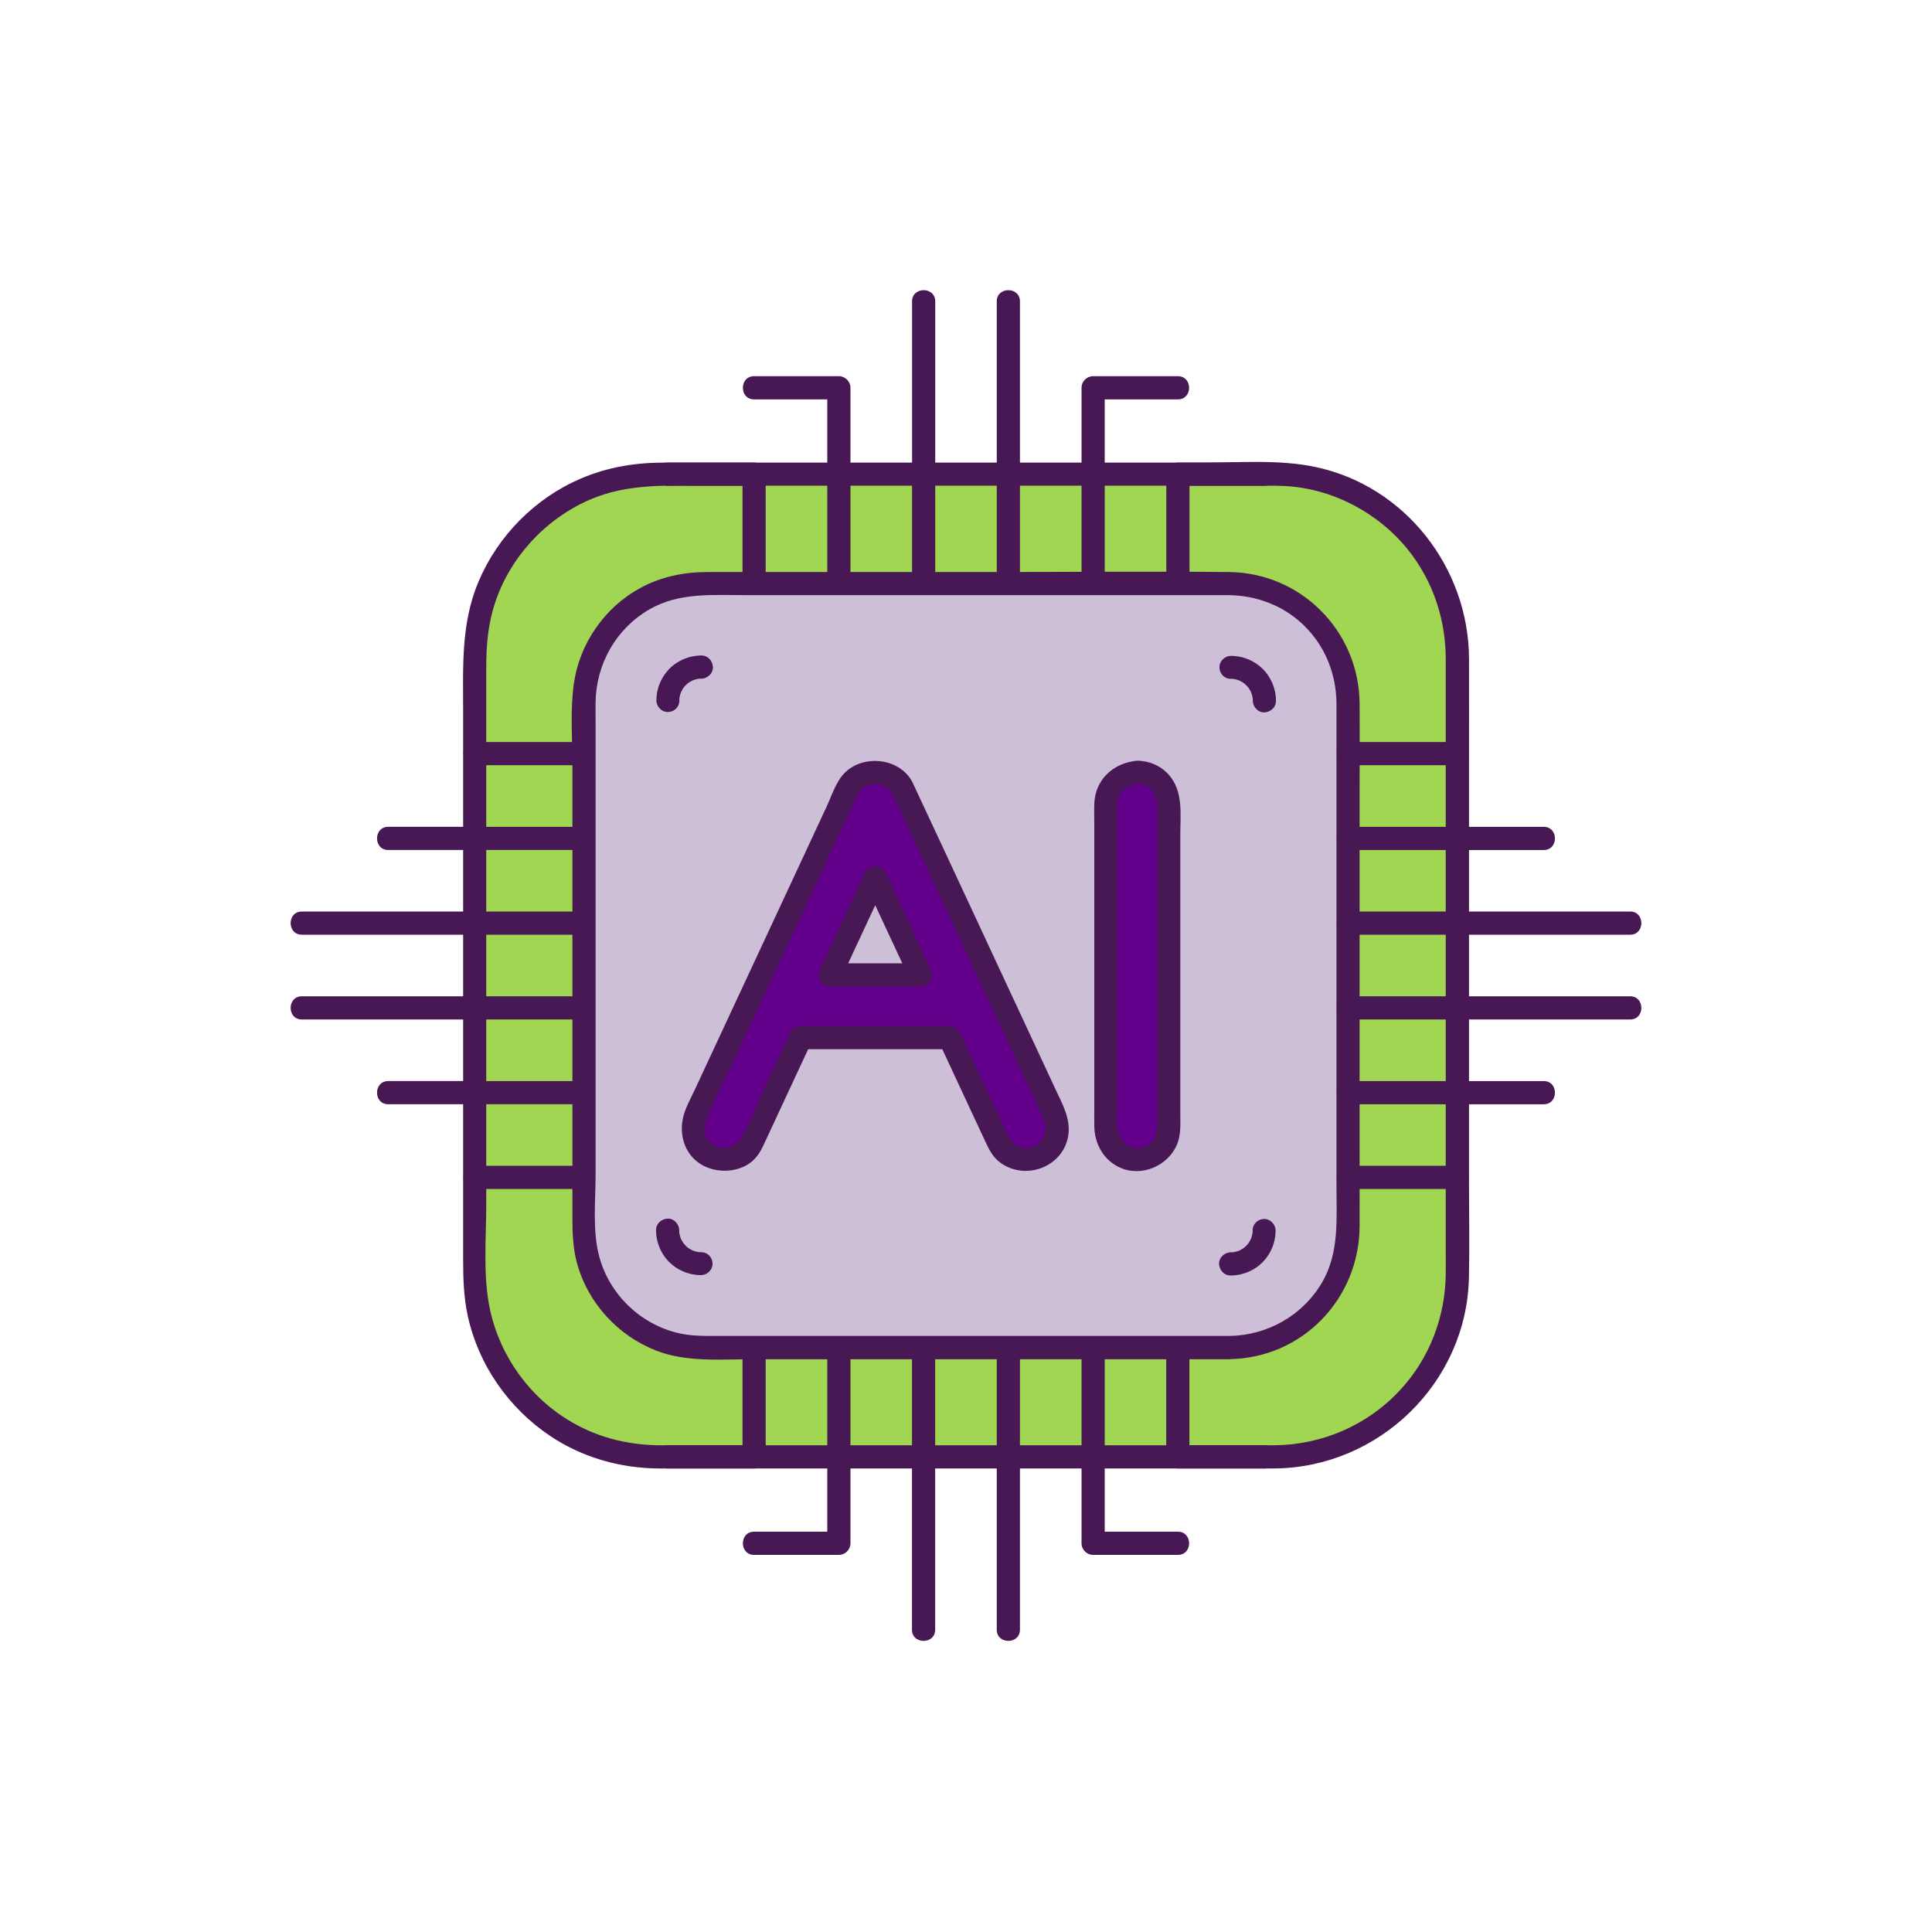
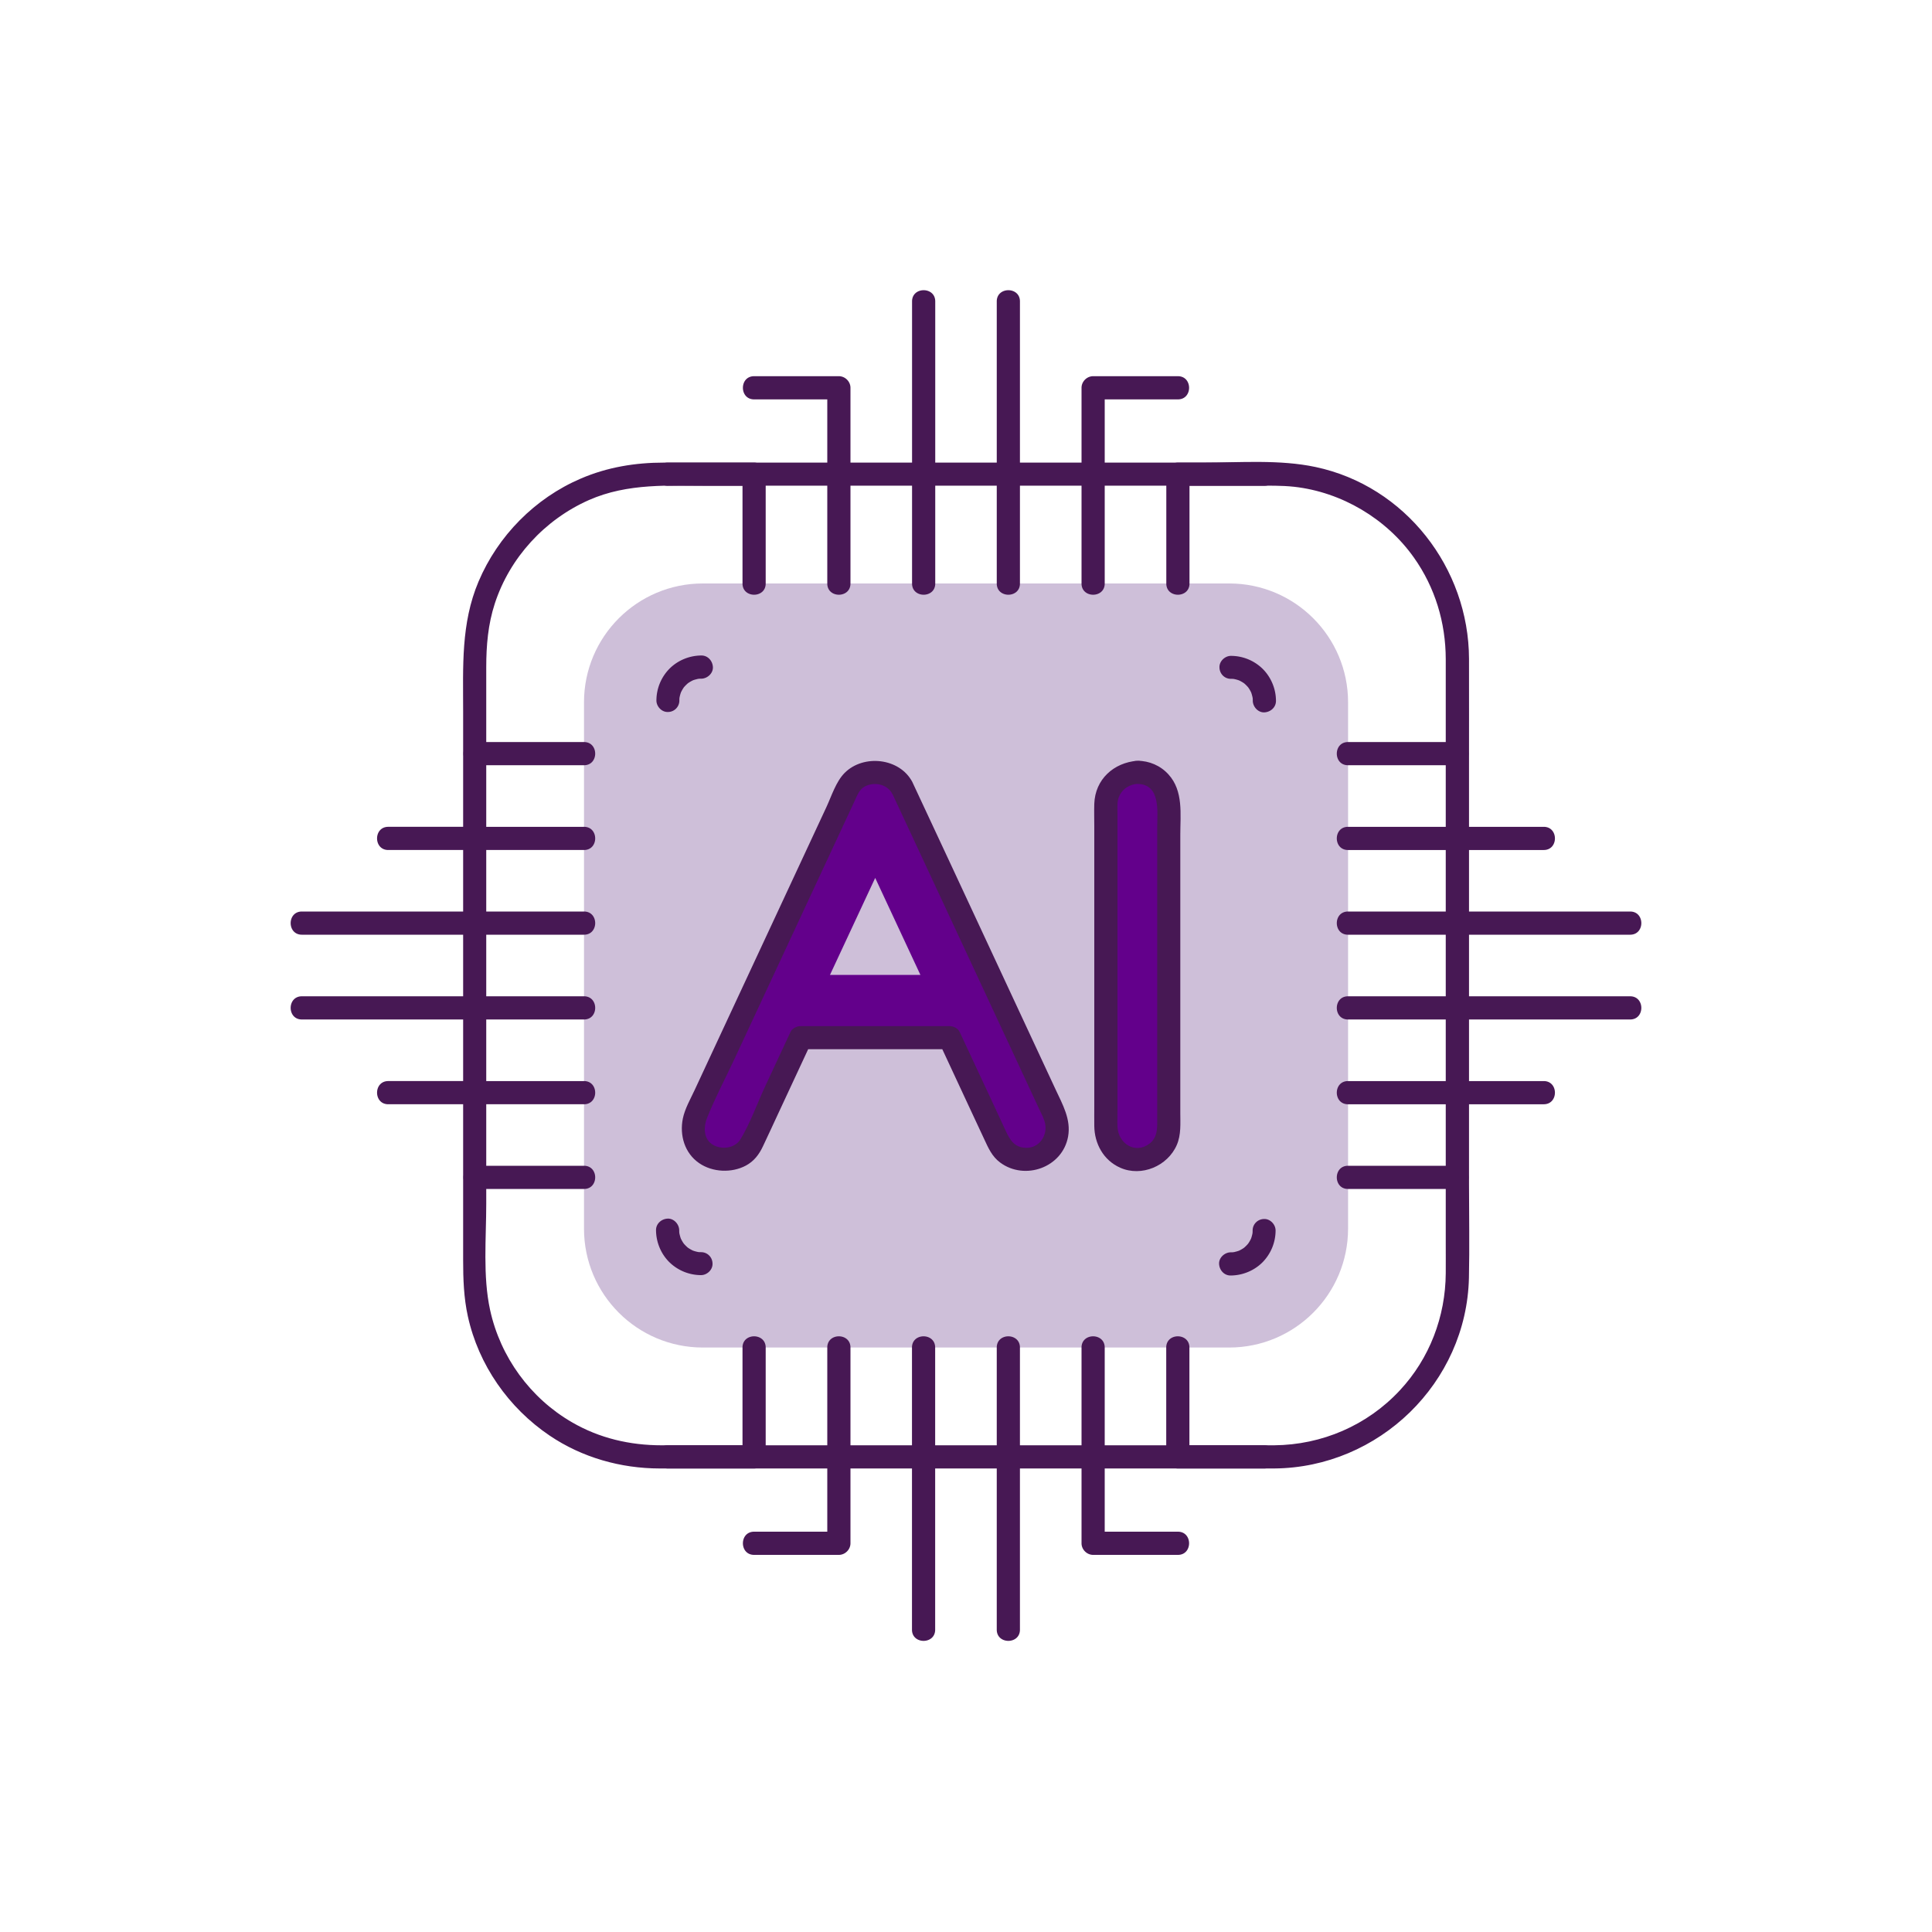
<svg xmlns="http://www.w3.org/2000/svg" viewBox="0 0 250 250" style="enable-background:new 0 0 250 250" xml:space="preserve">
  <style>.st2{fill:#471854}.st4{fill:#63008b}</style>
  <g id="tt">
-     <path d="M164.88 188.52H85.12c-13.09 0-23.7-10.61-23.7-23.7V85.06c0-13.09 10.61-23.7 23.7-23.7h79.76c13.09 0 23.7 10.61 23.7 23.7v79.76c0 13.09-10.61 23.7-23.7 23.7z" style="fill:#a0d651" />
    <path class="st2" d="M164.88 187.02H85.61c-4.09 0-8.04-.91-11.6-2.98-5.39-3.12-9.26-8.44-10.59-14.52-.96-4.39-.5-9.31-.5-13.77V86.34c0-2.81.23-5.55 1.11-8.25 1.94-5.94 6.46-10.85 12.17-13.38 5.04-2.23 10.43-1.86 15.79-1.86h70.51c1.66 0 3.32-.04 4.97.14 6.14.69 11.92 4.12 15.49 9.16 2.74 3.87 4.11 8.41 4.12 13.14v75.67c0 1.26.01 2.53 0 3.79-.03 5.61-2.1 11.05-5.94 15.16-4.22 4.54-10.09 7.06-16.26 7.11-1.93.01-1.93 3.01 0 3 13.54-.1 24.9-11.08 25.2-24.68.09-4.03.01-8.08.01-12.11V99.59c0-4.78.01-9.56 0-14.33-.03-11.76-8.25-22.37-19.86-24.83-4.66-.99-9.75-.57-14.48-.57H85.92c-3.72 0-7.33.59-10.77 2.07-5.93 2.54-10.72 7.4-13.23 13.33-2.29 5.41-1.99 11.03-1.99 16.74v71.05c0 2.45.08 4.87.61 7.28 1.38 6.29 5.27 11.85 10.59 15.44 4.19 2.83 9.18 4.24 14.22 4.25h79.55c1.91 0 1.91-3-.02-3z" />
    <path d="M159.05 174.37h-68.1c-8.49 0-15.38-6.88-15.38-15.38V90.88c0-8.49 6.88-15.38 15.38-15.38h68.11c8.49 0 15.38 6.88 15.38 15.38v68.11c-.01 8.49-6.89 15.38-15.39 15.38z" style="fill:#cebfd9" />
-     <path class="st2" d="M159.05 172.87H92.51c-1.65 0-3.26 0-4.88-.4-4.85-1.2-8.77-5.01-10.08-9.84-.91-3.36-.48-7.31-.48-10.75v-58.4c0-.86-.01-1.73 0-2.59.05-4.95 2.66-9.56 6.97-12.04 3.84-2.21 8.12-1.84 12.35-1.84h62.47c3.7.01 7.24 1.34 9.9 3.95 2.74 2.69 4.17 6.31 4.18 10.13v62.46c0 4.23.37 8.52-1.84 12.35-2.5 4.31-7.09 6.91-12.05 6.97-1.93.02-1.93 3.02 0 3 9.47-.11 16.86-7.82 16.88-17.22.01-4.06 0-8.12 0-12.18v-44.13c0-3.77.03-7.54 0-11.3-.06-9.33-7.54-16.93-16.91-17.02-10.63-.1-21.27 0-31.9 0H91.57c-3.07 0-6.04.6-8.76 2.09-4.58 2.51-7.81 7.16-8.55 12.33-.5 3.5-.19 7.21-.19 10.73v58.43c0 1.97.07 3.92.59 5.84 1.41 5.18 5.3 9.4 10.28 11.34 3.86 1.5 8.26 1.11 12.34 1.11h61.77c1.93-.02 1.94-3.02 0-3.02z" />
    <path class="st2" d="M99.08 75.51V61.36c0-.81-.69-1.5-1.5-1.5H86.4c-1.93 0-1.93 3 0 3h11.18l-1.5-1.5v14.15c0 1.93 3 1.93 3 0zm10.97 0V50.18c0-.81-.69-1.5-1.5-1.5H97.58c-1.93 0-1.93 3 0 3h10.97l-1.5-1.5v25.33c0 1.93 3 1.93 3 0zm10.97 0V39c0-1.93-3-1.93-3 0v36.51c0 1.93 3 1.93 3 0zm10.96 0V39c0-1.93-3-1.93-3 0v36.51c0 1.93 3 1.93 3 0zm10.97 0V50.18l-1.5 1.5h10.97c1.93 0 1.93-3 0-3h-10.97c-.81 0-1.5.69-1.5 1.5v25.33c0 1.93 3 1.93 3 0zm10.97 0V61.36l-1.5 1.5h11.18c1.93 0 1.93-3 0-3h-11.18c-.81 0-1.5.69-1.5 1.5v14.15c0 1.93 3 1.93 3 0zm-3.01 98.86v14.15c0 .81.69 1.5 1.5 1.5h11.18c1.93 0 1.93-3 0-3h-11.18l1.5 1.5v-14.15c0-1.93-3-1.94-3 0zm-10.96 0v25.33c0 .81.69 1.5 1.5 1.5h10.97c1.93 0 1.93-3 0-3h-10.97l1.5 1.5v-25.33c0-1.93-3-1.94-3 0zm-10.97 0v36.51c0 1.93 3 1.93 3 0v-36.51c0-1.93-3-1.94-3 0zm-10.97 0v36.51c0 1.93 3 1.93 3 0v-36.51c0-1.93-3-1.94-3 0zm-10.96 0v25.33l1.5-1.5H97.58c-1.93 0-1.93 3 0 3h10.97c.81 0 1.5-.69 1.5-1.5v-25.33c0-1.93-3-1.94-3 0zm-10.97 0v14.15l1.5-1.5H86.4c-1.93 0-1.93 3 0 3h11.18c.81 0 1.5-.69 1.5-1.5v-14.15c0-1.93-3-1.94-3 0zm-20.51-23.52H61.42c-1.93 0-1.93 3 0 3h14.15c1.93 0 1.93-3 0-3zm0-10.96H50.24c-1.93 0-1.93 3 0 3h25.33c1.93 0 1.93-3 0-3zm0-10.97H39.06c-1.93 0-1.93 3 0 3h36.51c1.93 0 1.93-3 0-3zm0-10.97H39.06c-1.93 0-1.93 3 0 3h36.51c1.93 0 1.93-3 0-3zm0-10.96H50.24c-1.93 0-1.93 3 0 3h25.33c1.93 0 1.93-3 0-3zm0-10.97H61.42c-1.93 0-1.93 3 0 3h14.15c1.93 0 1.93-3 0-3zm113.01 54.83h-14.15c-1.93 0-1.93 3 0 3h14.15c1.93 0 1.93-3 0-3zm11.18-10.96h-25.33c-1.93 0-1.93 3 0 3h25.33c1.93 0 1.93-3 0-3zm11.18-10.97h-36.51c-1.93 0-1.93 3 0 3h36.51c1.93 0 1.93-3 0-3zm0-10.97h-36.51c-1.93 0-1.93 3 0 3h36.51c1.93 0 1.93-3 0-3zm-11.18-10.96h-25.33c-1.93 0-1.93 3 0 3h25.33c1.93 0 1.93-3 0-3zm-11.18-10.97h-14.15c-1.93 0-1.93 3 0 3h14.15c1.93 0 1.93-3 0-3zm-29.31-8.18c.2 0 .4.01.6.04a5.46 5.46 0 0 0-.4-.05c.36.05.72.15 1.06.29l-.36-.15c.35.15.68.34.98.57-.1-.08-.2-.16-.3-.23.3.23.56.5.79.79-.08-.1-.16-.2-.23-.3.23.3.42.63.57.98l-.15-.36c.14.34.23.69.29 1.06a5.46 5.46 0 0 1-.05-.4c.03.2.04.4.04.6.01.78.69 1.54 1.5 1.5.81-.04 1.51-.66 1.5-1.5a5.898 5.898 0 0 0-1.7-4.11 5.873 5.873 0 0 0-4.11-1.7c-.78-.01-1.54.69-1.5 1.5.01.79.63 1.47 1.47 1.47zm-71.36 2.82c0-.2.01-.4.04-.6-.02.13-.04.27-.05.4.05-.36.15-.72.29-1.06l-.15.36c.15-.35.34-.68.57-.98-.08.1-.16.2-.23.3.23-.3.5-.56.79-.79-.1.08-.2.16-.3.23.3-.23.63-.42.98-.57l-.36.15c.34-.14.69-.23 1.06-.29-.13.02-.27.04-.4.05.2-.03.4-.04.6-.04.78-.01 1.54-.69 1.5-1.5-.04-.81-.66-1.51-1.5-1.5-1.53.01-3.03.62-4.11 1.7a5.873 5.873 0 0 0-1.7 4.11c-.01.78.69 1.54 1.5 1.5.78 0 1.46-.63 1.47-1.47zm2.82 71.37c-.2 0-.4-.01-.6-.04.13.02.27.04.4.05-.36-.05-.72-.15-1.06-.29l.36.15c-.35-.15-.68-.34-.98-.57.1.08.2.16.3.23-.3-.23-.56-.5-.79-.79.08.1.16.2.23.3-.23-.3-.42-.63-.57-.98l.15.36c-.14-.34-.23-.69-.29-1.06.02.13.04.27.05.4-.03-.2-.04-.4-.04-.6-.01-.78-.69-1.54-1.5-1.5-.81.04-1.51.66-1.5 1.5.01 1.53.62 3.03 1.7 4.11a5.873 5.873 0 0 0 4.11 1.7c.78.01 1.54-.69 1.5-1.5-.01-.79-.63-1.46-1.47-1.47zm71.36-2.82c0 .2-.01.4-.04.6.02-.13.04-.27.05-.4-.05.36-.15.72-.29 1.06l.15-.36c-.15.35-.34.68-.57.98.08-.1.16-.2.23-.3-.23.3-.5.56-.79.79.1-.08.2-.16.3-.23-.3.23-.63.42-.98.57l.36-.15c-.34.14-.69.23-1.06.29.13-.02.27-.04.4-.05-.2.03-.4.04-.6.04-.78.01-1.54.69-1.5 1.5.04.81.66 1.51 1.5 1.5 1.53-.01 3.03-.62 4.11-1.7a5.873 5.873 0 0 0 1.7-4.11c.01-.78-.69-1.54-1.5-1.5-.78.01-1.46.63-1.47 1.47z" />
    <path class="st4" d="M116.76 101.96c-1.24-2.66-5.78-2.66-7.02 0-2.2 4.72-18.74 40.23-19.55 41.98-.9 1.92-.61 4.47 1.46 5.56 1.8.95 4.61.6 5.56-1.46 2.14-4.58 4.27-9.17 6.41-13.75h19.27c1.32 2.84 5.59 12.01 6.41 13.75.9 1.93 3.84 2.57 5.56 1.46 1.99-1.28 2.42-3.5 1.46-5.56l-19.56-41.98zm-9.36 24.19c1.95-4.18 3.9-8.37 5.85-12.55 1.03 2.2 4.92 10.57 5.85 12.55h-11.7z" />
    <path class="st2" d="M118.06 101.2c-1.63-3.13-6.33-3.64-8.77-1.18-1.12 1.13-1.69 2.99-2.35 4.41-2.26 4.85-4.52 9.71-6.78 14.56-2.55 5.47-5.09 10.94-7.64 16.4L89.91 141c-.55 1.19-1.29 2.46-1.55 3.74-.44 2.17.23 4.48 2.11 5.77 1.72 1.19 4.2 1.3 6.04.32 1.05-.56 1.71-1.43 2.21-2.49.7-1.47 1.38-2.96 2.07-4.44 1.38-2.96 2.76-5.92 4.13-8.87-.43.25-.86.5-1.3.74h19.27c-.43-.25-.86-.5-1.3-.74 1.28 2.76 2.57 5.51 3.85 8.27.64 1.36 1.27 2.73 1.91 4.09.54 1.16 1.01 2.26 2.08 3.05 3.2 2.36 8.06.63 8.78-3.37.4-2.23-.72-4.16-1.62-6.1-4.58-9.84-9.17-19.69-13.75-29.53-1.6-3.41-3.19-6.82-4.78-10.24-.81-1.75-3.4-.23-2.59 1.51 3.43 7.36 6.86 14.73 10.29 22.09 2.19 4.7 4.38 9.4 6.56 14.09.72 1.55 1.44 3.09 2.16 4.64.28.59.61 1.19.75 1.83.34 1.58-.75 3.2-2.44 3.17-1.48-.03-2.06-.94-2.62-2.13-.63-1.36-1.26-2.71-1.89-4.07-1.37-2.94-2.74-5.88-4.11-8.81-.22-.47-.81-.74-1.3-.74H103.6c-.49 0-1.08.28-1.3.74-1.1 2.37-2.2 4.73-3.31 7.1-1.03 2.22-1.9 4.7-3.17 6.8-.74 1.22-2.59 1.42-3.73.61-1.09-.78-1.04-2.28-.59-3.4 1.05-2.62 2.4-5.15 3.59-7.71 4.4-9.44 8.79-18.88 13.19-28.32.77-1.66 1.55-3.32 2.32-4.98.33-.71.59-1.48 1.33-1.86 1.22-.63 2.88-.29 3.53.96.9 1.71 3.49.19 2.6-1.52z" />
-     <path class="st2" d="M108.7 126.91c1.95-4.18 3.9-8.37 5.85-12.55h-2.59c1.95 4.18 3.9 8.37 5.85 12.55.43-.75.86-1.5 1.3-2.26h-11.69c-1.93 0-1.93 3 0 3h11.69c1.22 0 1.76-1.25 1.3-2.26-1.95-4.18-3.9-8.37-5.85-12.55-.46-.98-2.13-.98-2.59 0-1.95 4.18-3.9 8.37-5.85 12.55-.34.73-.21 1.62.54 2.05.63.39 1.69.21 2.04-.53z" />
    <path class="st4" d="M147.17 99.94c-2.2.1-4.07 1.79-4.07 4.07v41.98c0 2.13 1.87 4.17 4.07 4.07 2.2-.1 4.07-1.79 4.07-4.07v-41.98c0-2.13-1.87-4.16-4.07-4.07z" />
    <path class="st2" d="M147.17 98.44c-3.07.25-5.46 2.41-5.57 5.57-.03.96 0 1.93 0 2.9v36.11c0 .89-.01 1.78 0 2.67.02 2.3 1.19 4.45 3.35 5.41 2.75 1.23 6.15-.21 7.33-2.95.57-1.32.45-2.77.45-4.17v-35.96c0-2.67.42-5.67-1.53-7.81-1.04-1.15-2.49-1.76-4.03-1.77-1.93-.01-1.93 2.99 0 3 3.07.02 2.57 3.63 2.57 5.69v37.43c0 1.25.13 2.57-1 3.43-1.88 1.42-4.04-.05-4.14-2.17-.03-.7 0-1.4 0-2.1v-38.53c0-.39-.02-.8 0-1.19.08-1.43 1.14-2.45 2.57-2.57 1.91-.14 1.93-3.14 0-2.99z" />
  </g>
</svg>